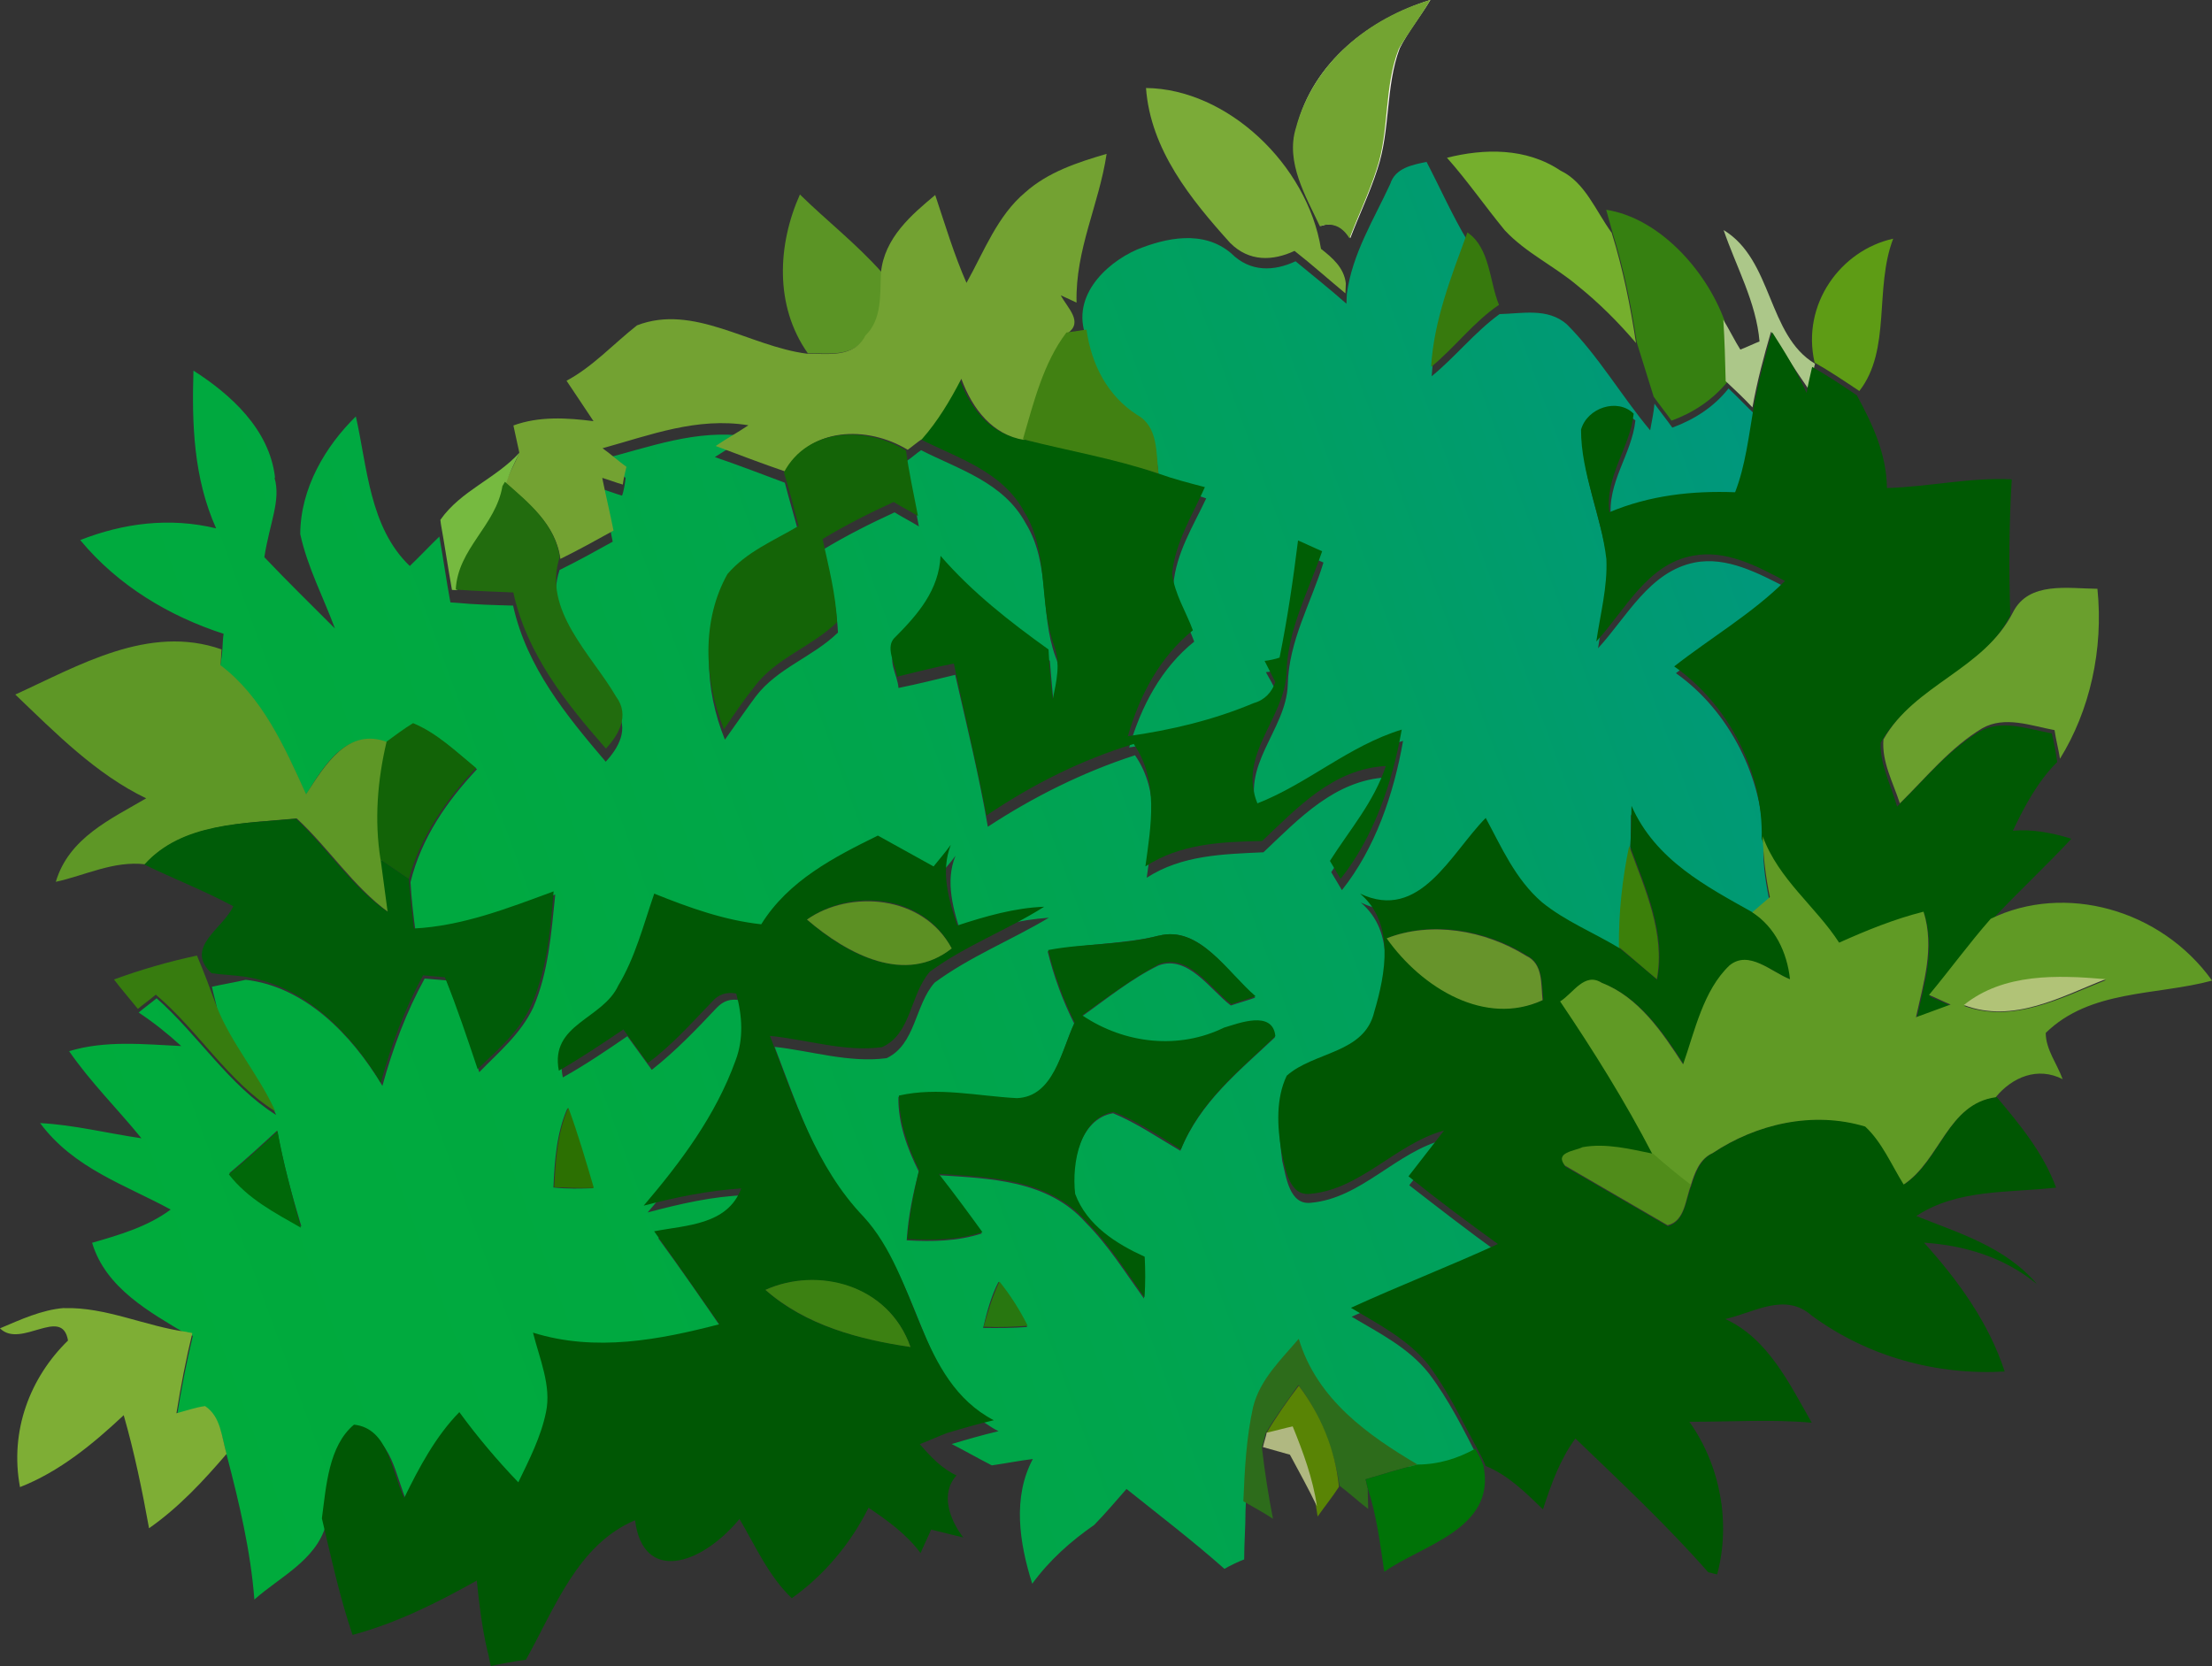
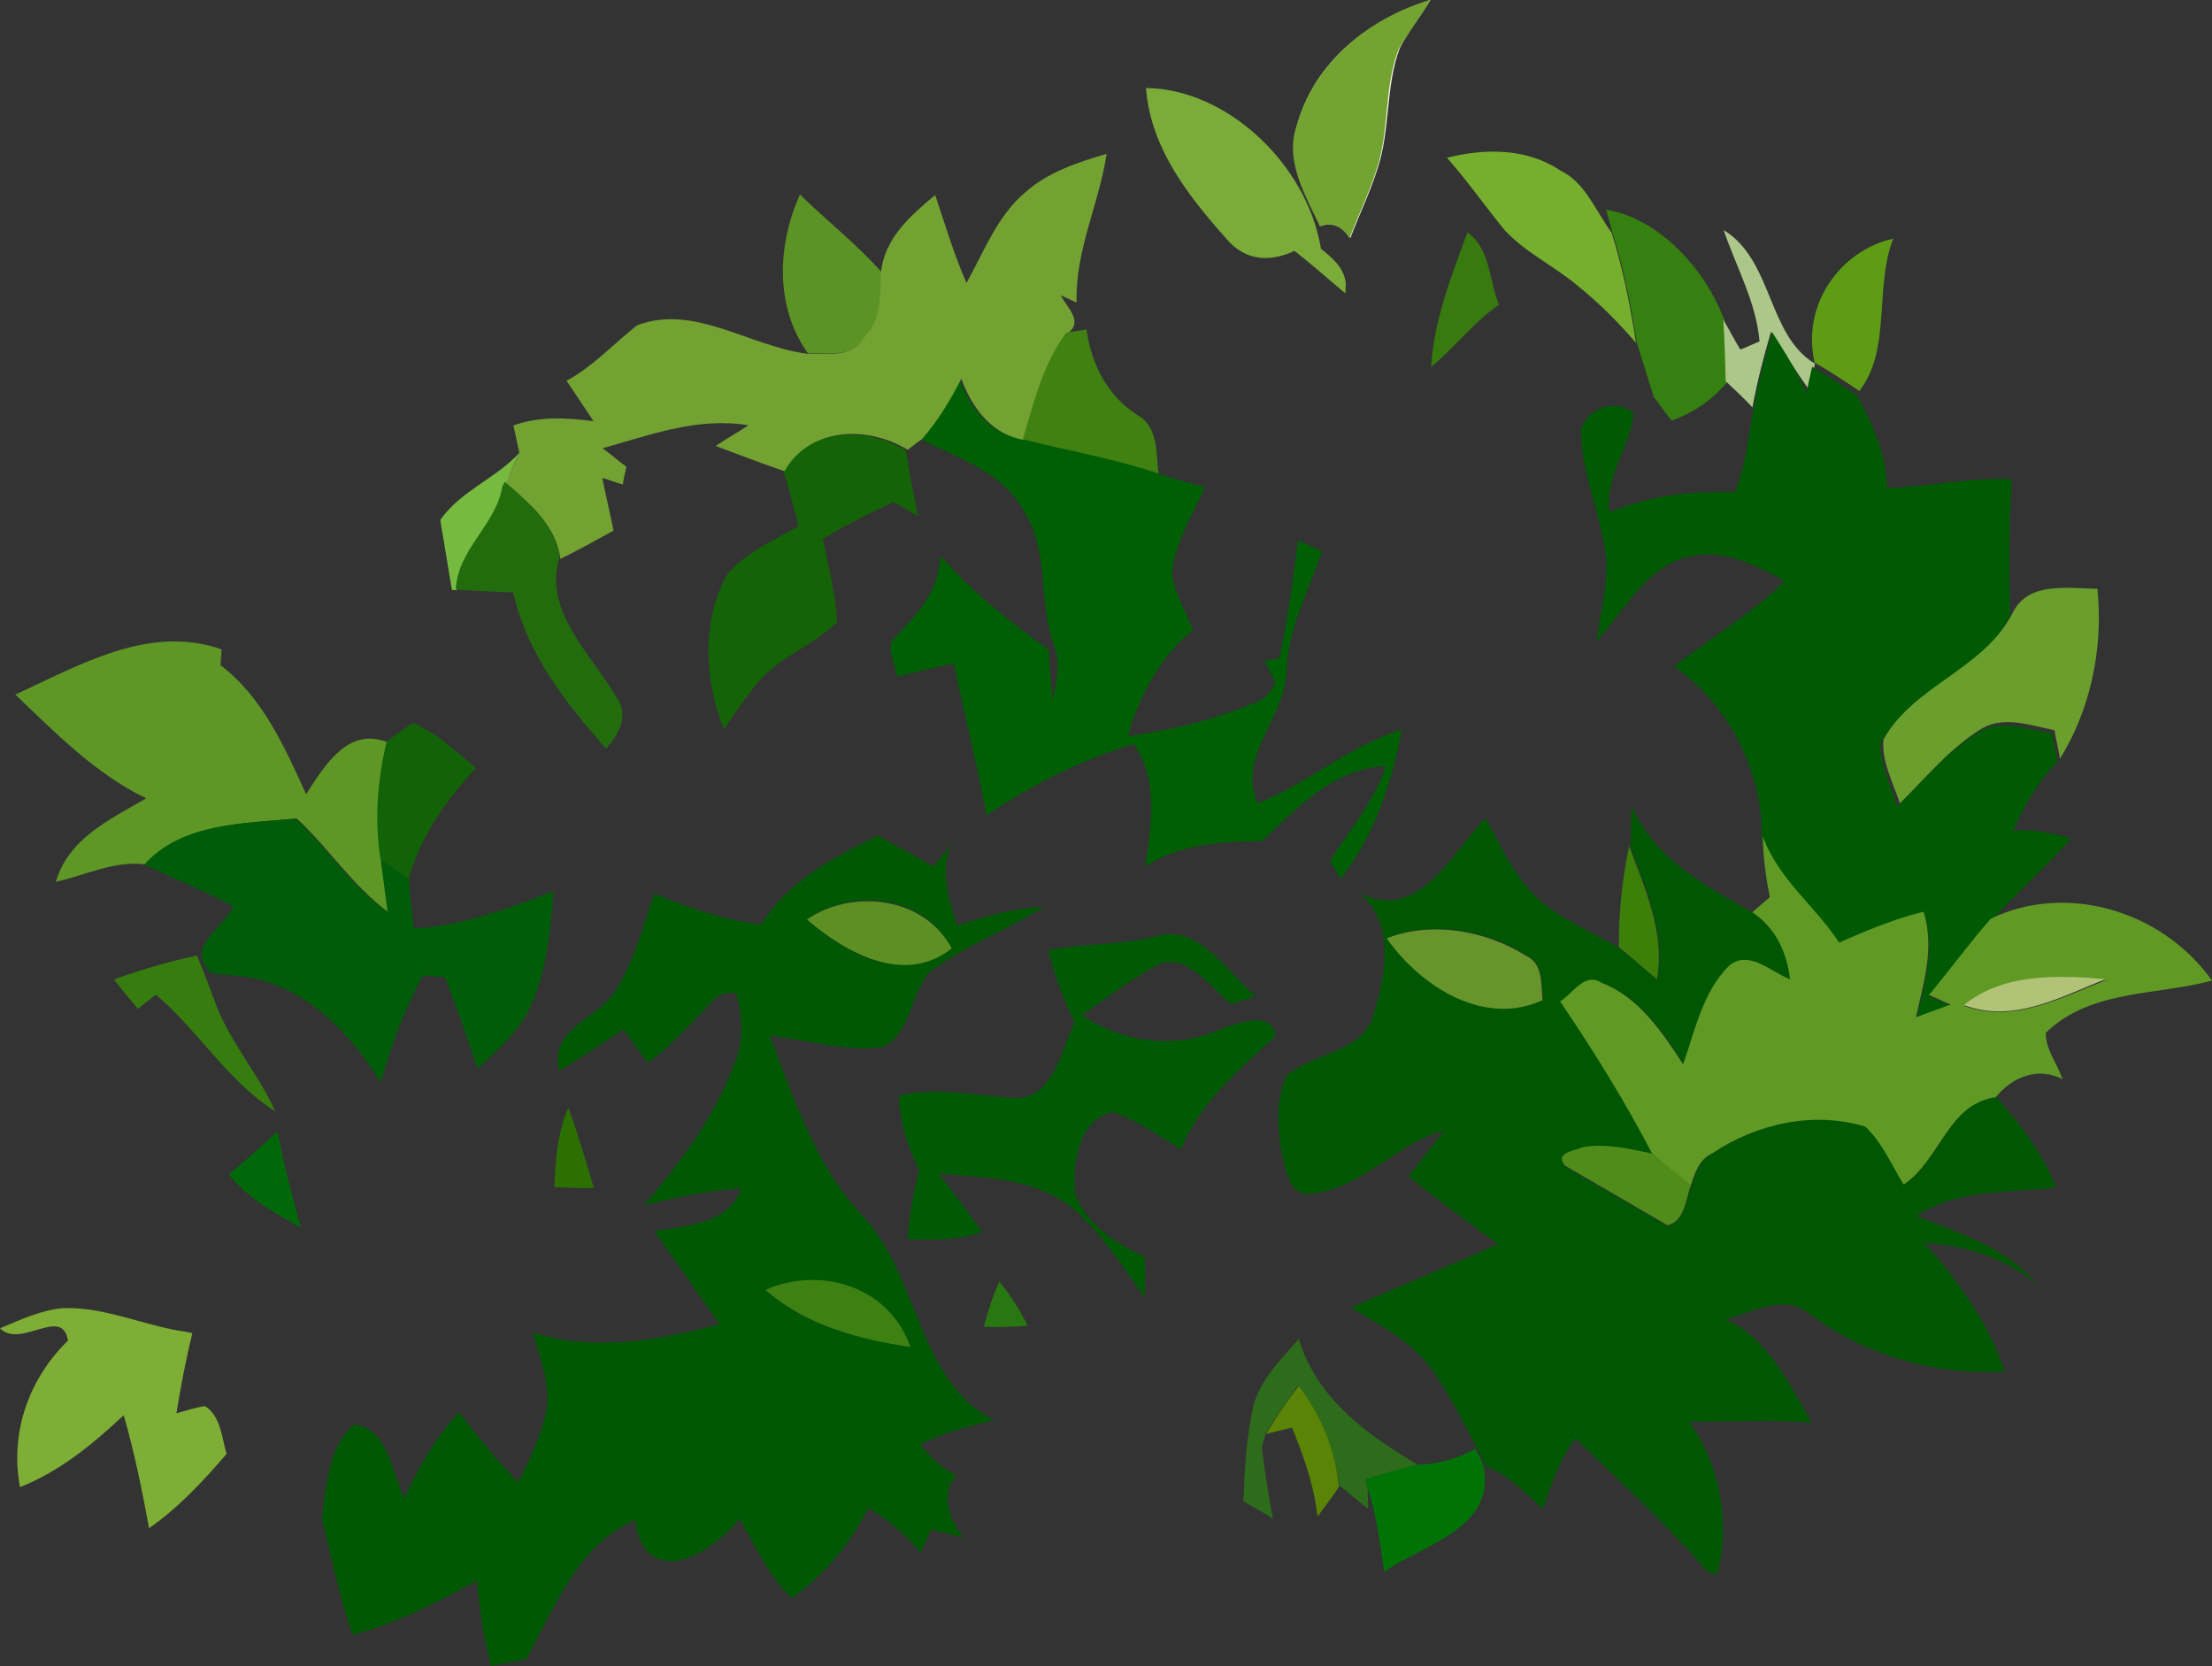
<svg xmlns="http://www.w3.org/2000/svg" id="_レイヤー_2" viewBox="0 0 215.64 162.42">
  <rect x="0" y="0" width="215.64" height="162.42" fill="#333333" stroke="none" />
  <defs>
    <style>.cls-1{fill:#b1c377;}.cls-2{fill:#226c0e;}.cls-3{fill:#5e9726;}.cls-4{fill:#418112;}.cls-5{fill:#5b9425;}.cls-6{fill:#75af2d;}.cls-7{fill:#76ba40;}.cls-8{fill:#2d6c1b;}.cls-9{fill:#3c8112;}.cls-10{fill:#007307;}.cls-11{fill:#287710;}.cls-12{fill:#5c9023;}.cls-13{fill:#146407;}.cls-14{fill:#368011;}.cls-15{fill:#598405;}.cls-16{fill:#3c800a;}.cls-17{fill:#acc789;}.cls-18{fill:url(#_名称未設定グラデーション_7);}.cls-19{fill:#67942b;}.cls-20{fill:#5e9c15;}.cls-21{fill:#b0b881;}.cls-22{fill:#6a9f2d;}.cls-23{fill:#005602;}.cls-24{fill:#609a25;}.cls-25{fill:#005903;}.cls-26{fill:#7bab38;}.cls-27{fill:#005e05;}.cls-28{fill:#006809;}.cls-29{fill:#508c1a;}.cls-30{fill:#377c0f;}.cls-31{fill:#005a05;}.cls-32{fill:#fbf5f0;}.cls-33{fill:#2c7002;}.cls-34{fill:#7eae35;}.cls-35{fill:#73a432;}.cls-36{fill:#005c08;}.cls-37{fill:#377a0d;}.cls-38{fill:#005704;}.cls-39{fill:#126307;}.cls-40{fill:#73a232;}</style>
    <linearGradient id="_名称未設定グラデーション_7" x1="485.04" y1="1786.21" x2="665.84" y2="1786.21" gradientTransform="translate(16.05 -1788.77) rotate(159.83) scale(1 -1)" gradientUnits="userSpaceOnUse">
      <stop offset="0" stop-color="#00977e" />
      <stop offset=".24" stop-color="#009f62" />
      <stop offset=".5" stop-color="#00a54d" />
      <stop offset=".74" stop-color="#00a940" />
      <stop offset=".98" stop-color="#00ab3c" />
    </linearGradient>
  </defs>
  <g id="_レイヤー_1-2">
    <path class="cls-32" d="M139.44,0c-5.82,1.82-11.46,6.02-13.03,12.45-1.06,3.27.94,6.58,2.34,9.58,1.13-.41,2.15-.04,2.89,1.18.85-2.23,1.91-4.43,2.64-6.72,1.27-3.77.78-8.06,2.17-11.77.85-1.7,2.01-3.08,2.99-4.72" />
    <g id="_7a9c39ff">
-       <path class="cls-18" d="M26.77,46.6c.62,2.22-.47,4.33-1,7.72,2.25,2.37,4.55,4.62,6.88,6.95-1.1-3-2.67-5.94-3.38-9.2.02-4.48,2.46-8.57,5.42-11.47,1.12,4.92,1.32,10.81,5.26,14.58.73-.69,2.15-2.17,2.88-2.87.38,2.1.67,4.23,1.08,6.42l.5.03c1.84.18,3.72.23,5.61.28,1.32,6.01,5.23,10.76,9.03,15.22,1.2-1.29,2.36-3.21,1-5.05-2.31-4.16-7.22-8.43-5.5-13.64,1.75-.86,3.47-1.81,5.18-2.76-.36-1.79-.69-3.48-1.1-5.14.66.18,1.35.46,2.01.65.16-.38.31-1.29.35-1.73-.71-.59-1.54-1.25-2.33-1.81,4.68-1.19,9.23-2.97,14.22-2.24-1.02.7-2.08,1.3-3.19,2.02,2.25.77,4.53,1.64,6.82,2.5.45,1.75.98,3.47,1.43,5.23-2.34,1.39-5.08,2.5-6.93,4.68-2.59,4.47-2.34,10.23-.34,15.14,1.04-1.45,2-2.86,2.99-4.19,2.12-2.8,5.56-3.85,8.03-6.25-.12-2.73-.82-5.45-1.41-8.11,2.25-1.36,4.58-2.53,6.93-3.61.76.47,1.61.9,2.37,1.37-.41-2.19-.88-4.26-1.17-6.39.4-.25.99-.79,1.39-1.04,3.63,1.86,8.03,3.12,10.19,7.12,2.45,4,1.35,8.77,2.9,13,.74,1.75.22,3.54-.13,5.27-.12-1.66-.29-3.2-.41-4.86-3.77-2.77-7.45-5.57-10.53-9.13-.14,3.36-2.23,5.72-4.38,7.89-1.09,1.04.08,2.63.15,3.89,1.92-.39,3.72-.84,5.53-1.28,1.12,4.92,2.32,9.8,3.18,14.81,4.44-2.91,9.26-5.32,14.35-6.97,2.52,3.65,1.67,8.02,1.14,11.94,3.42-2.21,7.42-2.3,11.38-2.48,3.5-3.31,6.96-7.03,12.06-7.31-1.13,3.61-3.53,6.2-5.45,9.25.26.44.78,1.31,1.04,1.75,3.23-4.06,5.04-9.31,5.96-14.55-5.16,1.47-9.2,5.19-14.07,7.19-1.93-4.72,2.68-8.23,2.83-12.65.09-4.3,2.28-7.98,3.48-11.93-.81-.34-1.54-.71-2.35-1.05-.44,3.89-1.03,7.62-1.8,11.42-.35.13-1.07.29-1.46.32.33.63.78,1.31,1.05,2.06-.42,1.01-1.06,1.67-2.1,2.05-3.92,1.65-8.11,2.55-12.28,3.23,1.17-4.05,3.15-7.76,6.34-10.32-.69-1.88-1.81-3.6-2.03-5.54.25-3.07,1.93-5.72,3.2-8.42-1.47-.53-2.99-.92-4.52-1.32-.34-2-.1-4.55-2.1-5.73-2.87-1.93-4.48-4.96-4.92-8.31-1.9-4.1,1.66-7.53,4.79-8.9,2.82-1.14,6.46-1.95,9.18.36,1.87,1.87,4.19,1.76,6.28.78,1.69,1.4,3.35,2.71,4.96,4.14.02-.22.02-.75.04-.97.53-3.92,2.64-7.26,4.23-10.71.5-1.57,2.17-1.86,3.54-2.15,1.35,2.59,2.52,5.25,4.04,7.78-1.51,4.18-3.25,8.55-3.54,13.12,2.34-1.92,4.22-4.32,6.62-6.06,2.15-.04,4.68-.65,6.56,1,3.11,3.12,5.32,6.99,8.12,10.33.16-.91.35-1.73.42-2.6.41.59,1.33,1.75,1.74,2.34,2.17-.8,4.07-2.03,5.48-3.82.9.84,1.71,1.72,2.61,2.56-.47,2.73-.79,5.62-1.8,8.22-4.19-.17-8.35.3-12.26,1.95-.43-3.57,2.02-6.28,2.37-9.61-1.61-1.43-4.62-.54-5.13,1.56.03,4.36,1.98,8.33,2.47,12.62.12,2.73-.6,5.33-.98,8.03,2.81-3.06,5.02-7.49,9.42-8.36,3.12-.61,6.18,1.03,8.97,2.46-3.24,3.22-7.21,5.53-10.8,8.33,5.17,3.64,8.59,10.27,8.53,16.79-.07,1.94.27,3.95.7,5.92-.45.38-1.27,1.1-1.72,1.48-4.58-2.58-9.55-5.12-11.9-10.44.01,1.38,0,2.66-.11,3.98-.68,3.23-1.03,6.56-1,9.85-2.44-1.55-5.17-2.57-7.54-4.47-2.56-2.15-3.9-5.28-5.44-8.12-3.35,3.47-6.37,10.22-12.24,7.37,3.42,2.9,2.48,7.82,1.38,11.53-.92,4.17-5.86,3.86-8.53,6.22-1.06,2.2-.82,4.99-.51,7.43.38,1.57.7,4.32,2.78,4.09,4.95-.43,8.3-4.97,13.07-6.18-1.09,1.57-2.26,2.96-3.47,4.47,2.89,2.24,5.78,4.48,8.72,6.6-4.71,2.16-9.62,4.06-14.33,6.22,2.65,1.58,5.52,2.98,7.54,5.54,1.9,2.5,3.38,5.47,4.8,8.25-1.75.86-3.69,1.46-5.63,1.54-4.86-2.8-9.88-6.28-11.67-12.23-1.63,1.98-3.8,3.85-4.44,6.64-.66,3.01-.82,6.06-.95,9.19,0,1.6-.13,3.14-.13,4.73-.52.19-1.44.63-1.92.92-3.06-2.71-6.35-5.23-9.55-7.79-.97,1.1-2,2.33-3.14,3.5-2.27,1.58-4.35,3.41-6.05,5.74-1.27-4.01-1.93-8.45.06-12.16-1.32.16-2.6.42-4,.62-1.33-.68-2.58-1.4-3.91-2.08,1.51-.45,3.01-.89,4.56-1.25-7.42-3.88-7.28-13.94-12.69-19.84-4.65-4.9-6.77-11.47-9.13-17.63,3.58.39,7.27,1.59,10.92,1.1,2.84-1.36,2.73-5.16,4.67-7.36,3.48-2.56,7.44-4.12,11.14-6.33-2.87.2-5.66.91-8.47,1.83-.84-2.57-1.67-5.35-.63-7.87-.52.72-1.16,1.39-1.68,2.11-1.85-1.02-3.58-1.99-5.43-3.01-4.38,1.72-8.77,3.97-11.43,8.24-3.58-.39-7.1-1.65-10.44-2.99-1.04,3.05-1.97,6.16-3.5,8.95-1.53,3.33-6.78,3.77-5.8,8.31,2.2-1.23,4.25-2.62,6.29-4.02.79,1.09,1.59,2.19,2.38,3.28,2.29-1.8,4.35-3.94,6.33-6.05.64-.66,1.33-.92,2.29-.73.59,2.13.65,4.45-.06,6.52-1.86,5.37-5.38,9.97-8.96,14.16,3.14-.83,6.31-1.57,9.51-1.68-1.3,3.68-5.34,3.67-8.49,4.18,2.16,2.94,4.27,6,6.37,9.06-5.84,1.5-12.07,2.73-18.18.82.64,2.54,1.77,5.1,1.27,7.74-.58,2.45-1.76,4.59-2.7,6.85-2-2.25-3.92-4.52-5.75-6.84-2.38,2.36-3.92,5.38-5.38,8.37-1.26-2.63-1.51-6.8-4.89-7.15-2.48,2.08-2.62,5.97-3.13,9.14-.99,3.45-4.53,5.07-6.97,7.25-.37-4.76-1.47-9.37-2.66-13.94-.5-1.63-.55-3.63-2.1-4.66-.94.13-1.89.48-2.79.7.42-2.6.93-5.24,1.55-7.81-.12-.06-.42-.06-.54-.12-3.65-2.18-7.96-4.53-9.28-8.95,2.67-.77,5.42-1.57,7.66-3.24-4.43-2.42-9.43-3.99-12.73-8.43,3.31.17,6.56,1,9.88,1.48-2.33-2.87-4.94-5.43-7.05-8.49,3.53-1.08,7.33-.67,10.93-.5-1.33-1.22-2.71-2.31-4.15-3.27.45-.38,1.3-1.01,1.75-1.39,4.08,3.61,7.05,8.49,11.65,11.38-1.52-3.6-4.3-6.62-5.73-10.25-.09-.5-.41-1.66-.53-2.25.81-.19,2.48-.48,3.29-.68,5.75.66,10.29,5.27,13.33,10.34,1.01-3.67,2.35-7.25,4.12-10.46.5.03,1.63.15,2.13.18,1.19,2.97,2.26,5.88,3.19,8.95,1.93-1.99,4.04-3.72,5.26-6.3,1.49-3.43,1.76-7.25,2.15-11.02-4.42,1.62-8.8,3.34-13.62,3.62-.21-1.63-.41-3.26-.49-4.83,1.06-4.33,3.58-7.92,6.48-11.01-1.97-1.62-3.8-3.4-6.12-4.36-.92.44-1.77,1.08-2.58,1.8-4-1.51-6.19,2.17-7.97,5.06-2.07-4.57-4.28-9.51-8.36-12.59.07-.35.18-1.13.21-1.57s.05-1.19.12-1.54c-5.24-1.7-10.26-4.65-13.98-9.14,4.21-1.65,8.71-2.24,13.25-1.14-2.21-4.94-2.37-10.21-2.21-15.38,3.6,2.3,7.4,5.7,7.95,10.4M27.03,110.21c-1.54,1.42-3.09,2.84-4.67,4.16,1.81,2.53,4.53,3.77,7.02,5.2-.93-3.07-1.77-6.17-2.36-9.36M55.33,108.02c-1.08,2.42-1.26,5.15-1.38,7.75,1.33.15,2.6.11,3.86.07-.76-2.6-1.51-5.2-2.48-7.82M112.97,91.22c-3.52.87-7.2.73-10.84,1.53.6,2.44,1.46,4.79,2.59,7.04-1.32,2.83-1.97,7.22-5.64,7.4-3.86-.07-7.69-1.12-11.5-.25-.04,2.57.86,5.01,1.98,7.26-.56,2.23-1.03,4.43-1.17,6.72,2.51.14,4.95.1,7.33-.67-1.4-1.94-2.8-3.87-4.25-5.68,4.93.32,10.68.44,14.38,4.63,2.18,2.18,3.85,4.87,5.67,7.4.11-1.32.13-2.6.02-3.95-2.75-1.33-5.64-3.04-6.78-6.14-.43-3.04.51-7.43,3.75-7.98,2.32.96,4.43,2.42,6.56,3.66,1.9-4.74,5.71-7.74,9.21-11.05-.26-2.57-3.63-1.33-5.02-.82-4.33,2.12-9.63,1.62-13.82-1.21,2.5-1.77,4.84-3.69,7.51-4.99,2.86-1.05,4.98,2.32,7.04,3.91.61-.22,1.77-.54,2.37-.77-2.7-2.53-5.44-7.06-9.39-6.03M97.34,124.97c-.69,1.32-1.11,2.86-1.5,4.49,1.39.02,2.86.02,4.29-.09-.79-1.63-1.64-3.13-2.8-4.41h0Z" />
-     </g>
+       </g>
    <g id="_6f9434ff">
      <path class="cls-5" d="M85.98,26.56c-.12,2.07.1,4.55-1.5,6.09-1.15,2.23-3.67,1.78-5.73,1.79-3.28-4.65-2.93-10.64-.77-15.48,2.61,2.56,5.5,4.8,8,7.61Z" />
    </g>
    <g id="_8aaa44ff">
      <path class="cls-26" d="M128.78,24.26c1.11.87,2.25,1.84,2.42,3.37-.02.22-.02.75-.04.97-1.69-1.4-3.3-2.84-4.96-4.14-2.1.98-4.42,1.09-6.28-.78-3.82-4.24-7.76-9.08-8.2-15.1,7.9.08,15.71,7.44,17.06,15.68h0Z" />
    </g>
    <g id="_83a43fff">
      <path class="cls-35" d="M139.44,0c-.97,1.64-2.1,3.12-3.07,4.75-1.48,3.74-.9,8-2.17,11.77-.73,2.29-1.79,4.49-2.64,6.72-.74-1.22-1.76-1.59-2.89-1.18-1.36-2.91-3.37-6.22-2.34-9.58,1.74-6.5,7.26-10.76,13.11-12.49h0Z" />
    </g>
    <path class="cls-27" d="M93.51,36.9c1.1,3,3.09,5.47,6.21,5.92,4.41,1.04,8.93,1.83,13.22,3.35,1.47.53,2.99.92,4.52,1.32-1.18,2.67-2.87,5.31-3.2,8.42.26,2.04,1.38,3.75,2.03,5.54-3.19,2.56-5.17,6.27-6.34,10.32,4.21-.59,8.37-1.58,12.28-3.23,1.07-.29,1.77-1.08,2.1-2.05-.33-.63-.69-1.34-1.05-2.06.38-.03,1.11-.19,1.46-.32.77-3.8,1.33-7.63,1.8-11.42.81.34,1.54.71,2.35,1.05-1.32,3.89-3.39,7.64-3.48,11.93-.23,4.45-4.76,7.93-2.83,12.65,4.9-1.91,8.94-5.63,14.07-7.19-.93,5.24-2.74,10.49-5.96,14.55-.26-.44-.78-1.31-1.04-1.75,1.93-3.05,4.29-5.73,5.45-9.25-5.11.28-8.56,4-12.06,7.31-4,.08-7.97.26-11.38,2.48.53-3.92,1.35-8.38-1.14-11.94-5.13,1.56-9.86,3.94-14.35,6.97-.91-4.89-2.15-9.86-3.18-14.81-1.84.35-3.72.84-5.53,1.28-.15-1.22-1.28-2.94-.15-3.89,2.15-2.17,4.23-4.54,4.38-7.89,3.08,3.56,6.79,6.45,10.53,9.13.08,1.57.2,3.23.41,4.86.35-1.73.79-3.48.13-5.27-1.55-4.22-.45-9-2.9-13-2.16-4-6.55-5.26-10.19-7.12,1.53-1.73,2.74-3.78,3.84-5.88h0Z" />
    <path class="cls-40" d="M91.17,19.01c.98,2.94,1.84,5.82,3.05,8.57,1.72-3.08,3.01-6.54,5.71-8.81,2.22-1.99,5.11-2.94,7.95-3.77-.74,4.96-3.06,9.33-2.93,14.5l-1.54-.71c.66,1.25,2.23,2.59.67,3.7-2.26,2.96-3.2,6.82-4.24,10.4-3.03-.49-5.02-2.95-6.12-5.96-1.09,2.11-2.31,4.15-3.84,5.88-.4.25-1.07.82-1.39,1.04-3.93-2.39-9.57-2.24-11.9,2.13-2.25-.77-4.53-1.64-6.82-2.5,1.02-.7,2.17-1.33,3.19-2.02-5.02-.82-9.58.96-14.22,2.24.8.56,1.54,1.25,2.33,1.81-.12.47-.31,1.29-.35,1.73-.66-.18-1.35-.46-2.01-.65.36,1.79.77,3.44,1.1,5.14-1.72.95-3.43,1.9-5.18,2.76-.44-3.35-3.06-5.38-5.37-7.4.42-1.01.96-1.95,1.37-2.95-.15-.69-.43-1.97-.58-2.66,2.51-.92,5.23-.75,7.81-.42-.86-1.28-1.76-2.66-2.63-3.94,2.55-1.36,4.58-3.6,6.87-5.4,5.51-2.13,10.97,2.04,16.55,2.76,2.06-.01,4.59.45,5.73-1.79,1.6-1.54,1.41-3.93,1.5-6.09.32-3.42,3.02-5.69,5.28-7.58h0Z" />
    <g id="_8dba4cff">
      <path class="cls-7" d="M49.35,47.04l-.24.41c-.65,3.86-4.36,6.07-4.55,10.09l-.5-.03c-.38-2.1-.7-4.32-1.08-6.42l-.05-.41c2-2.86,5.41-4.01,7.72-6.56-.45.91-.96,1.95-1.29,2.92Z" />
    </g>
    <g id="_446c20ff">
      <path class="cls-2" d="M49.23,46.98c2.32,2.03,4.84,4.08,5.34,7.31-1.72,5.21,3.1,9.51,5.5,13.64,1.36,1.84.2,3.76-1,5.05-3.89-4.43-7.71-9.21-9.03-15.22-1.8-.08-3.69-.14-5.61-.28.2-4.01,3.91-6.23,4.55-10.09l.24-.41h0Z" />
    </g>
    <g id="_88ae3dff">
      <path class="cls-6" d="M152.14,16.64c2.39,1.15,3.39,3.87,4.98,6.06,1.1,3.54,1.82,7.11,2.37,10.74-1.73-2.03-3.6-3.9-5.69-5.58-2.28-1.93-5-3.17-7.09-5.39-1.95-2.37-3.65-4.84-5.65-7.09,3.6-.9,7.69-1.01,11.08,1.26h0Z" />
    </g>
    <g id="_729735ff">
-       <path class="cls-3" d="M21.6,63.3c-.04.44-.05,1.19-.12,1.54,4.08,3.08,6.25,7.93,8.36,12.59,1.82-2.8,4.06-6.61,7.97-5.06-.92,3.64-1.24,7.59-.59,11.51.24,1.72.44,3.35.68,5.08-3.49-2.55-5.84-6.27-8.97-9.17-5.04.47-11.14.47-14.78,4.47-3.08-.36-5.8,1.07-8.71,1.71,1.27-4.3,5.41-6.14,8.81-8.14-4.9-2.36-8.82-6.35-12.76-10.12,6.15-2.79,13-6.9,20.11-4.4h0Z" />
+       <path class="cls-3" d="M21.6,63.3c-.04.44-.05,1.19-.12,1.54,4.08,3.08,6.25,7.93,8.36,12.59,1.82-2.8,4.06-6.61,7.97-5.06-.92,3.64-1.24,7.59-.59,11.51.24,1.72.44,3.35.68,5.08-3.49-2.55-5.84-6.27-8.97-9.17-5.04.47-11.14.47-14.78,4.47-3.08-.36-5.8,1.07-8.71,1.71,1.27-4.3,5.41-6.14,8.81-8.14-4.9-2.36-8.82-6.35-12.76-10.12,6.15-2.79,13-6.9,20.11-4.4h0" />
    </g>
    <g id="_5a8126ff">
      <path class="cls-4" d="M110.84,40.44c2.09,1.15,1.85,3.69,2.1,5.73-4.38-1.48-8.78-2.21-13.22-3.35,1.05-3.58,1.99-7.44,4.24-10.4l1.96-.29c.48,3.45,2.08,6.48,4.92,8.31Z" />
    </g>
    <g id="_3c641bff">
      <path class="cls-13" d="M88.32,43.92c.29,2.13.75,4.2,1.17,6.39-.76-.47-1.61-.9-2.37-1.37-2.36,1.08-4.68,2.25-6.93,3.61.58,2.66,1.29,5.39,1.41,8.11-2.46,2.4-5.91,3.45-8.03,6.25-1.08,1.35-2.03,2.77-2.99,4.19-2-4.91-2.16-10.71.34-15.14,1.86-2.17,4.51-3.25,6.93-4.68-.45-1.75-.89-3.51-1.43-5.23,2.33-4.37,7.97-4.53,11.9-2.13h0Z" />
    </g>
    <g id="_527922ff">
      <path class="cls-37" d="M143.04,22.65c2.23,1.52,2.14,4.75,3.09,7.07-2.44,1.64-4.28,4.13-6.62,6.06.28-4.58,1.97-8.82,3.54-13.12h0Z" />
    </g>
    <g id="_558025ff">
      <path class="cls-14" d="M168.11,31.23c.14,1.97.15,3.89.32,5.96-1.49,1.83-3.4,3.06-5.48,3.82-.41-.59-1.33-1.75-1.74-2.34-.53-1.72-1.1-3.54-1.64-5.26-.55-3.63-1.27-7.2-2.37-10.74l-.62-2.22c5.11.79,9.7,5.81,11.53,10.79h0Z" />
    </g>
    <g id="_b4c78cff">
      <path class="cls-17" d="M176.94,35.45c-.19.82-.38,1.63-.7,2.39-1.24-1.78-2.4-3.59-3.59-5.5-.7,2.39-1.36,4.87-1.81,7.38-.81-.87-1.71-1.72-2.61-2.56-.05-2.01-.1-4.01-.23-5.99.48.78,1.21,2.22,1.66,2.91.52-.19,1.44-.63,1.87-.79-.32-3.82-2.27-7.26-3.5-10.86,4.81,2.92,4.26,10.26,8.91,13.03h0Z" />
    </g>
    <g id="_3b631bff">
      <path class="cls-39" d="M46.4,74.86c-2.9,3.09-5.41,6.68-6.55,10.82-.92-.62-1.83-1.24-2.75-1.87-.62-3.82-.3-7.77.59-11.51.85-.63,1.7-1.26,2.58-1.8,2.32.96,4.15,2.74,6.12,4.36h0Z" />
    </g>
    <g id="_325c1aff">
      <path class="cls-36" d="M28.85,79.82c3.16,2.99,5.51,6.71,8.94,9.08-.24-1.72-.44-3.35-.68-5.08.92.62,1.83,1.24,2.75,1.87.12,1.66.29,3.2.49,4.83,4.73-.24,9.2-1.99,13.62-3.62-.3,3.73-.65,7.59-2.15,11.02-1.18,2.67-3.3,4.41-5.26,6.3-1.02-3.04-2-5.98-3.19-8.95-.5-.03-1.63-.15-2.13-.18-1.82,3.33-3.11,6.79-4.12,10.46-3.04-5.06-7.64-9.55-13.33-10.34-1.04-.15-2.13-.18-3.17-.33-2.7-2.53,1.15-4.36,2.12-6.53-2.82-1.52-5.8-2.67-8.67-4.06,3.7-4.13,9.74-4,14.78-4.47h0Z" />
    </g>
    <g id="_749c2cff">
      <path class="cls-20" d="M184.56,23.27c-1.86,4.84-.16,10.82-3.3,14.85-1.44-.96-2.87-1.93-4.36-2.77-1.31-5.7,2.56-10.96,7.66-12.08h0Z" />
    </g>
    <g id="_2d5917ff">
      <path class="cls-25" d="M172.77,32.4c1.16,1.81,2.35,3.72,3.35,5.91.16-.91.35-1.73.54-2.54,1.49.84,2.92,1.8,4.36,2.77,1.54,2.84,2.9,5.75,2.93,9.04,4.09-.12,8.07-1.05,12.17-.85-.27,4.36-.29,8.84-.14,13.26-2.85,5.63-9.61,7.04-12.64,12.42-.09,2.16,1.05,4.2,1.6,6.23,2.6-2.55,4.89-5.42,8.03-7.32,2.2-1.23,4.73-.24,7.05.18.22.88.4,1.88.53,2.79-1.87,1.86-3.16,4.25-4.32,6.7,1.91-.17,3.81.2,5.7.78-2.53,2.74-5.26,5.23-7.79,7.97-2.17,2.39-3.97,4.97-6.02,7.43.57.22,1.63.68,2.11.93l-3.38,1.24c.73-3.36,1.85-6.75.74-10.29-2.88.74-5.53,1.82-8.23,3.02-2.45-3.47-6.1-6.17-7.62-10.31.18-6.46-3.23-13.09-8.53-16.79,3.59-2.81,7.56-5.12,10.8-8.33-2.82-1.52-5.85-3.07-8.97-2.46-4.43.78-6.61,5.3-9.42,8.36.39-2.7,1.1-5.3.98-8.03-.49-4.29-2.48-8.36-2.47-12.62.59-2.14,3.57-3.12,5.13-1.56-.35,3.33-2.8,6.03-2.37,9.61,3.92-1.65,8.07-2.11,12.26-1.95,1.01-2.61,1.33-5.49,1.8-8.22.45-2.51,1.12-4.99,1.81-7.38h0Z" />
    </g>
    <g id="_537b23ff">
      <path class="cls-30" d="M19.2,93.16c.71,1.66,1.33,3.35,1.91,4.94,1.43,3.63,4.13,6.69,5.73,10.25-4.6-2.89-7.52-7.89-11.65-11.38-.45.38-1.3,1.01-1.75,1.39-.73-.91-1.57-1.87-2.33-2.87,2.6-.95,5.35-1.75,8.09-2.33h0Z" />
    </g>
    <g id="_2c5817ff">
      <path class="cls-38" d="M74.21,90.11c2.66-4.28,7.13-6.56,11.37-8.65,1.85,1.02,3.58,1.99,5.43,3.01.61-.76,1.16-1.39,1.68-2.11-1.01,2.61-.22,5.3.63,7.87,2.72-.89,5.56-1.72,8.47-1.83-3.59,2.28-7.66,3.77-11.14,6.33-1.94,2.21-1.79,6.09-4.67,7.36-3.65.49-7.25-.74-10.92-1.1,2.4,6.26,4.52,12.83,9.13,17.63,5.41,5.9,5.27,15.96,12.69,19.84-1.54.35-3.05.8-4.56,1.25-.69.25-1.96.83-2.65,1.08,1.04,1.22,2.16,2.4,3.58,3.05-1.61,1.76-.68,4.3.65,6.05-1.07-.25-2.06-.52-3.13-.77-.31.75-.71,1.54-1.03,2.29-1.36-1.84-3.23-3.18-5.07-4.42-1.75,3.52-4.36,6.61-7.48,8.82-2.26-2.15-3.54-5.09-5.1-7.72-3.82,4.6-9.41,6.23-10.18.12-5.61,2.38-7.79,8.51-10.64,13.6-.85.1-2.6.42-3.41.61-.14-.38-.21-1.1-.34-1.47-.53-2.25-.81-4.6-1.04-6.86-3.83,2.15-7.82,4.15-12.11,5.3-1.26-3.69-2.08-7.54-2.99-11.36.42-3.14.65-7.06,3.13-9.14,3.38.36,3.66,4.62,4.89,7.15,1.46-2.99,3.09-6.04,5.38-8.37,1.78,2.44,3.7,4.71,5.75,6.84,1.06-2.2,2.21-4.43,2.7-6.85.54-2.54-.63-5.2-1.27-7.74,6.11,1.91,12.35.69,18.18-.82-2.07-2.97-4.18-6.03-6.37-9.06,3.12-.61,7.15-.6,8.49-4.18-3.17.21-6.37.85-9.51,1.68,3.57-4.19,7.01-8.75,8.96-14.16.8-2.1.65-4.39.06-6.52-.95-.18-1.73.1-2.29.73-2.06,2.14-4.01,4.35-6.33,6.05-.79-1.09-1.59-2.19-2.38-3.28-2.05,1.39-4.18,2.81-6.29,4.02-.89-4.57,4.27-4.98,5.8-8.31,1.65-2.74,2.45-5.91,3.5-8.95,3.46,1.39,6.85,2.6,10.44,2.99M92.77,92.46c-2.76-5.38-9.91-5.84-14.11-2.81,3.92,3.46,9.62,6.38,14.11,2.81M74.62,125.75c3.96,3.55,9.24,4.81,14.14,5.57-2.15-6.13-9.16-7.82-14.14-5.57Z" />
    </g>
    <g id="_6e9032ff">
      <path class="cls-12" d="M78.67,89.65c4.14-2.91,11.29-2.44,14.11,2.81-4.49,3.57-10.1.62-14.11-2.81Z" />
    </g>
    <g id="_39681dff">
      <path class="cls-28" d="M29.33,119.69c-2.49-1.43-5.16-2.79-7.02-5.2,1.66-1.36,3.21-2.78,4.75-4.2.55,3.1,1.43,6.29,2.27,9.39Z" />
    </g>
    <path class="cls-9" d="M74.62,125.75c5.06-2.28,11.98-.57,14.14,5.57-4.99-.73-10.21-2.11-14.14-5.57Z" />
    <g id="_496f1bff">
      <path class="cls-33" d="M55.41,107.99c.93,2.53,1.72,5.23,2.48,7.82-1.26.04-2.56-.02-3.86-.07.13-2.6.3-5.33,1.38-7.75h0Z" />
    </g>
    <g id="_8dad42ff">
      <path class="cls-34" d="M6.25,127.53c4.09-.12,7.93,1.78,11.96,2.32.12.06.42.06.54.12-.63,2.57-1.13,5.21-1.55,7.81.99-.26,1.85-.57,2.79-.7,1.56,1.03,1.61,3.03,2.1,4.66-2.27,2.65-4.67,5.23-7.56,7.25-.67-3.7-1.42-7.36-2.47-11.02-3,2.81-6.24,5.49-10.11,7.01-1.03-5.48.99-10.7,4.68-14.29-.57-3.41-4.61.84-6.63-1.19,1.96-.83,4.06-1.81,6.25-1.98h0Z" />
    </g>
    <path class="cls-31" d="M112.97,91.22c3.95-1.02,6.73,3.6,9.44,5.91-.61.22-1.77.54-2.37.77-2.06-1.59-4.18-4.96-7.04-3.91-2.63,1.39-5.1,3.26-7.51,4.99,4.19,2.83,9.48,3.34,13.82,1.21,1.42-.42,4.76-1.75,5.02.82-3.42,3.28-7.32,6.31-9.21,11.05-2.16-1.34-4.27-2.8-6.56-3.66-3.24.55-4.09,4.91-3.75,7.98,1.14,3.1,4.06,4.9,6.78,6.14.07,1.25.08,2.63-.02,3.95-1.81-2.53-3.49-5.22-5.67-7.4-3.7-4.18-9.45-4.31-14.38-4.63,1.49,1.9,2.85,3.75,4.25,5.68-2.37.77-4.82.81-7.33.67.23-2.32.61-4.49,1.17-6.72-1.12-2.25-1.93-4.72-1.98-7.26,3.81-.87,7.69.05,11.5.25,3.58-.14,4.32-4.57,5.64-7.4-1.12-2.25-1.98-4.6-2.59-7.04,3.59-.68,7.31-.45,10.79-1.41h0Z" />
    <g id="_7c9f3bff">
      <path class="cls-22" d="M204.47,57.4c.61,5.95-.75,11.89-3.65,16.57-.14-.91-.4-1.88-.53-2.79-2.32-.43-4.85-1.42-7.05-.18-3.14,1.9-5.43,4.76-8.03,7.32-.64-2-1.78-4.03-1.6-6.23,3.04-5.38,9.8-6.79,12.64-12.42,1.55-3.02,5.35-2.29,8.21-2.27h0Z" />
    </g>
    <g id="_2b5716ff">
      <path class="cls-23" d="M144.83,79.73c1.54,2.84,2.88,5.97,5.48,8.22,2.25,1.84,5.02,2.95,7.54,4.47,1.26,1.03,2.52,2.06,3.7,3.12.91-4.49-1.09-8.87-2.61-13,.07-1.41.09-2.7.11-3.98,2.35,5.32,7.31,7.86,11.9,10.44,2.23,1.52,3.3,3.9,3.68,6.53-1.83-.71-4.01-2.89-5.9-1.35-2.55,2.43-3.4,6.26-4.52,9.65-2.06-3.19-4.39-6.59-7.93-7.95-1.76-1.06-2.86,1.05-4.06,1.81,3.26,4.87,6.32,9.72,9.01,14.91-2.23-.46-4.62-1.07-6.93-.65-.66.35-2.68.45-1.7,1.8,3.37,1.96,6.63,3.85,10,5.81,1.68-.51,1.72-2.55,2.29-3.93.4-1.32.89-2.67,2.15-3.24,4.26-2.84,9.79-4.13,14.88-2.59,1.64,1.53,2.56,3.75,3.75,5.65,3.55-2.37,4.26-7.95,8.97-8.51,2.26,2.68,4.56,5.46,5.8,8.84-4.62.53-9.59.11-13.63,2.77,4.15,1.67,8.67,2.99,11.78,6.65-3.23-2.65-7.09-3.79-11.02-4.05,3.32,3.68,6.31,7.8,7.86,12.56-6.55.38-13.3-1.4-18.81-5.45-2.63-2.34-5.7-.25-8.43.33,4.14,1.89,6.22,6.24,8.43,10.11-3.96-.35-7.9-.08-11.93-.09,3.06,4.31,4.04,9.92,2.71,14.88-.21-.03-.66-.18-.87-.21-4.04-4.59-8.54-8.8-12.95-13.04-1.51,2.05-2.38,4.5-3.16,6.91-1.68-1.62-3.39-3.34-5.59-4.23-.21-.56-.5-1.09-.79-1.63-1.54-2.84-2.86-5.66-4.8-8.25-1.99-2.47-4.89-3.96-7.54-5.54,4.71-2.16,9.62-4.06,14.33-6.22-2.94-2.12-5.91-4.33-8.72-6.6,1.13-1.48,2.34-2.99,3.47-4.47-4.73,1.31-8.11,5.75-13.07,6.18-2.08.23-2.4-2.53-2.78-4.09-.43-2.51-.55-5.23.51-7.43,2.67-2.37,7.57-2.14,8.53-6.22,1.1-3.71,2.04-8.63-1.38-11.53,5.83,2.76,8.8-3.87,12.24-7.37M135.27,91.44c3.47,4.9,9.65,8.6,15.19,6.03-.17-1.54-.01-3.51-1.59-4.32-4.08-2.55-9.31-3.4-13.61-1.71Z" />
    </g>
    <g id="_577f22ff">
      <path class="cls-16" d="M158.82,82.48c1.55,4.22,3.52,8.51,2.7,12.97-1.26-1.03-2.44-2.09-3.7-3.12-.03-3.29.32-6.62,1-9.85h0Z" />
    </g>
    <g id="_769438ff">
      <path class="cls-19" d="M150.37,97.51c-5.55,2.57-11.72-1.13-15.19-6.03,4.3-1.68,9.53-.83,13.61,1.71,1.66.77,1.42,2.78,1.59,4.32Z" />
    </g>
    <g id="_749a35ff">
      <path class="cls-24" d="M171.84,81.53c1.55,4.22,5.17,6.84,7.45,10.37,2.7-1.21,5.35-2.29,8.23-3.02,1.1,3.54-.01,6.93-.74,10.29l3.38-1.24c-.57-.22-1.54-.71-2.11-.93,2.05-2.46,3.94-5.07,6.02-7.43,7.17-3.49,16.56-.97,21.58,6.03-5.46,1.47-11.88.85-16.22,5.1,0,1.6,1.1,3,1.65,4.51-2.42-1.24-4.9-.22-6.53,1.76-4.68.65-5.41,6.14-8.97,8.51-1.19-1.91-2.11-4.13-3.75-5.65-5.09-1.54-10.61-.26-14.88,2.59-1.27.57-1.75,1.92-2.15,3.24-1.26-1.03-2.44-2.09-3.7-3.12-2.69-5.19-5.78-10.13-9.01-14.91,1.28-.79,2.38-2.9,4.06-1.81,3.55,1.36,5.88,4.77,7.93,7.95,1.15-3.3,1.97-7.22,4.52-9.65,1.89-1.55,4.07.64,5.9,1.35-.29-2.66-1.48-5.1-3.68-6.53.45-.38,1.27-1.1,1.72-1.48-.4-1.88-.65-3.92-.7-5.92M191.48,98.07c4.78,1.76,9.53-.83,13.82-2.52-4.71-.51-10.04-.57-13.82,2.52Z" />
    </g>
    <g id="_4b7623ff">
      <path class="cls-11" d="M97.43,124.94c1.07,1.31,2.04,2.87,2.76,4.31-1.44.1-2.79.17-4.29.09.42-1.54.87-2.98,1.53-4.4h0Z" />
    </g>
    <g id="_b6c37bff">
      <path class="cls-1" d="M191.45,97.98c3.87-3.12,9.15-2.93,13.82-2.52-4.3,1.68-9.01,4.37-13.82,2.52Z" />
    </g>
    <g id="_668c2cff">
      <path class="cls-29" d="M161.19,112.5c1.18,1.06,2.44,2.09,3.67,3.02-.57,1.38-.58,3.51-2.29,3.93-3.37-1.96-6.63-3.85-10-5.81-1.07-1.31.95-1.42,1.7-1.8,2.3-.42,4.69.19,6.93.65h0Z" />
    </g>
    <g id="_486c28ff">
      <path class="cls-8" d="M126.61,130.52c1.79,5.95,6.81,9.43,11.58,12.26-1.72.42-3.4.93-5.08,1.44.07.19.15.69.22.88l.05,2.01c-.95-.72-1.85-1.56-2.8-2.27-.51-3.54-1.88-6.98-4-9.82-1.09,1.57-2.22,3.05-3.19,4.69-.07.35-.3,1.07-.37,1.41.27,2.35.63,4.67,1.08,6.95-.92-.62-1.89-1.12-2.89-1.71.13-3.14.29-6.18.95-9.19.68-2.7,2.73-4.62,4.44-6.64h0Z" />
    </g>
    <g id="_688421ff">
      <path class="cls-15" d="M126.62,135.1c2.13,2.84,3.54,6.16,3.91,9.85-.63.98-1.37,1.89-2.08,2.9l-.14-.91c-.38-2.63-1.34-5.26-2.36-7.76-.64.13-1.89.48-2.53.61.97-1.64,2.07-3.21,3.19-4.69h0Z" />
    </g>
    <g id="_b2b884ff">
-       <path class="cls-21" d="M128.37,146.82c-.83-1.72-1.71-3.31-2.62-5-.66-.18-1.97-.55-2.63-.74.07-.35.3-1.07.37-1.41.64-.13,1.89-.48,2.53-.61,1.02,2.5,1.98,5.13,2.36,7.76Z" />
-     </g>
+       </g>
    <g id="_38721eff">
      <path class="cls-10" d="M138.19,142.78c2.06-.01,3.91-.59,5.63-1.54.29.53.59,1.06.79,1.63,1.31,6.23-6.09,7.78-9.66,10.37-.41-2.73-.74-5.48-1.61-8.14-.07-.19-.15-.69-.22-.88,1.68-.51,3.36-1.02,5.08-1.44h0Z" />
    </g>
  </g>
</svg>